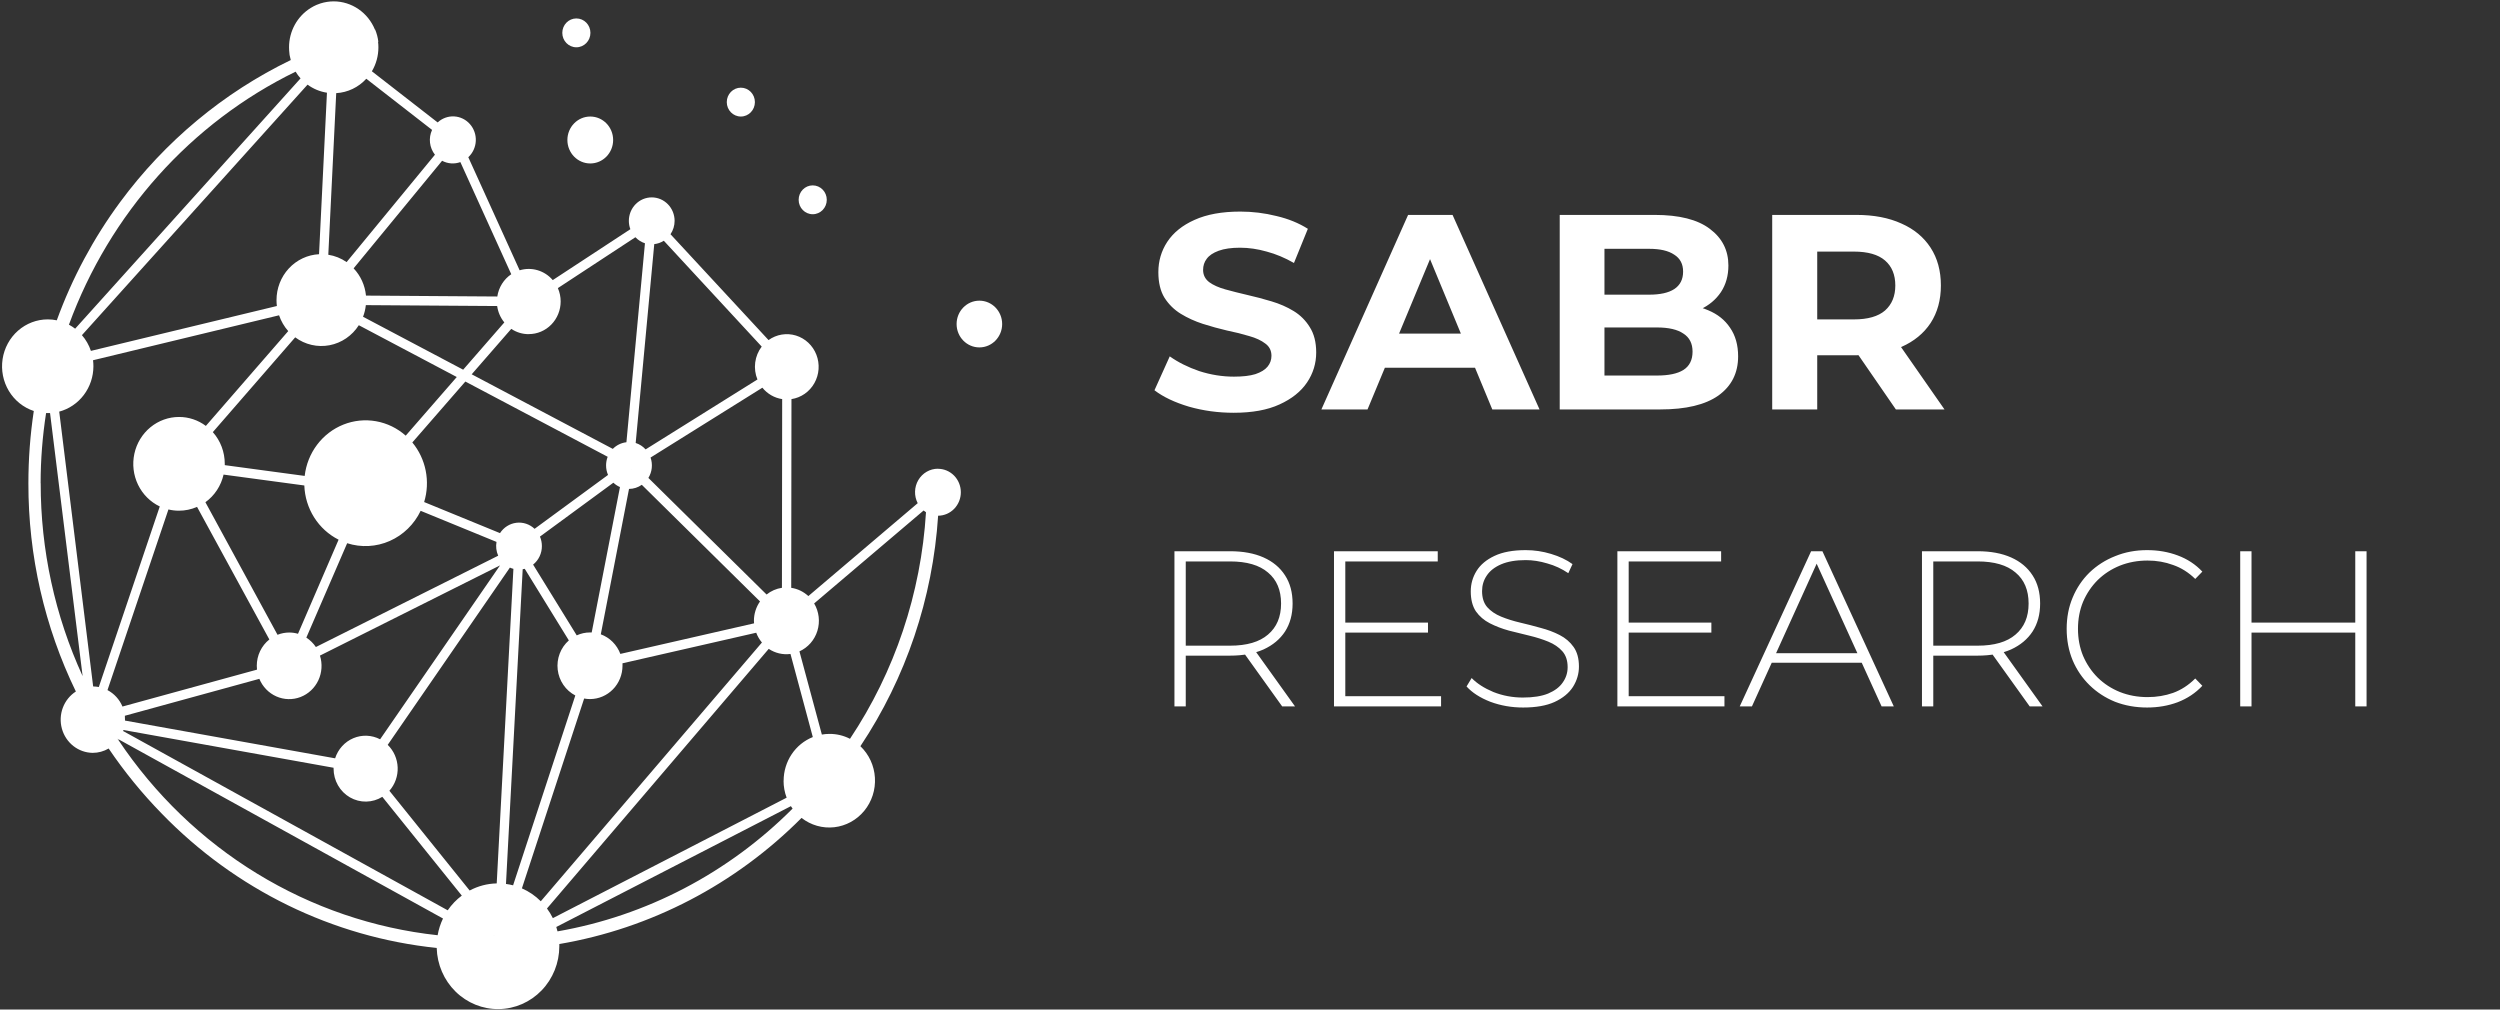
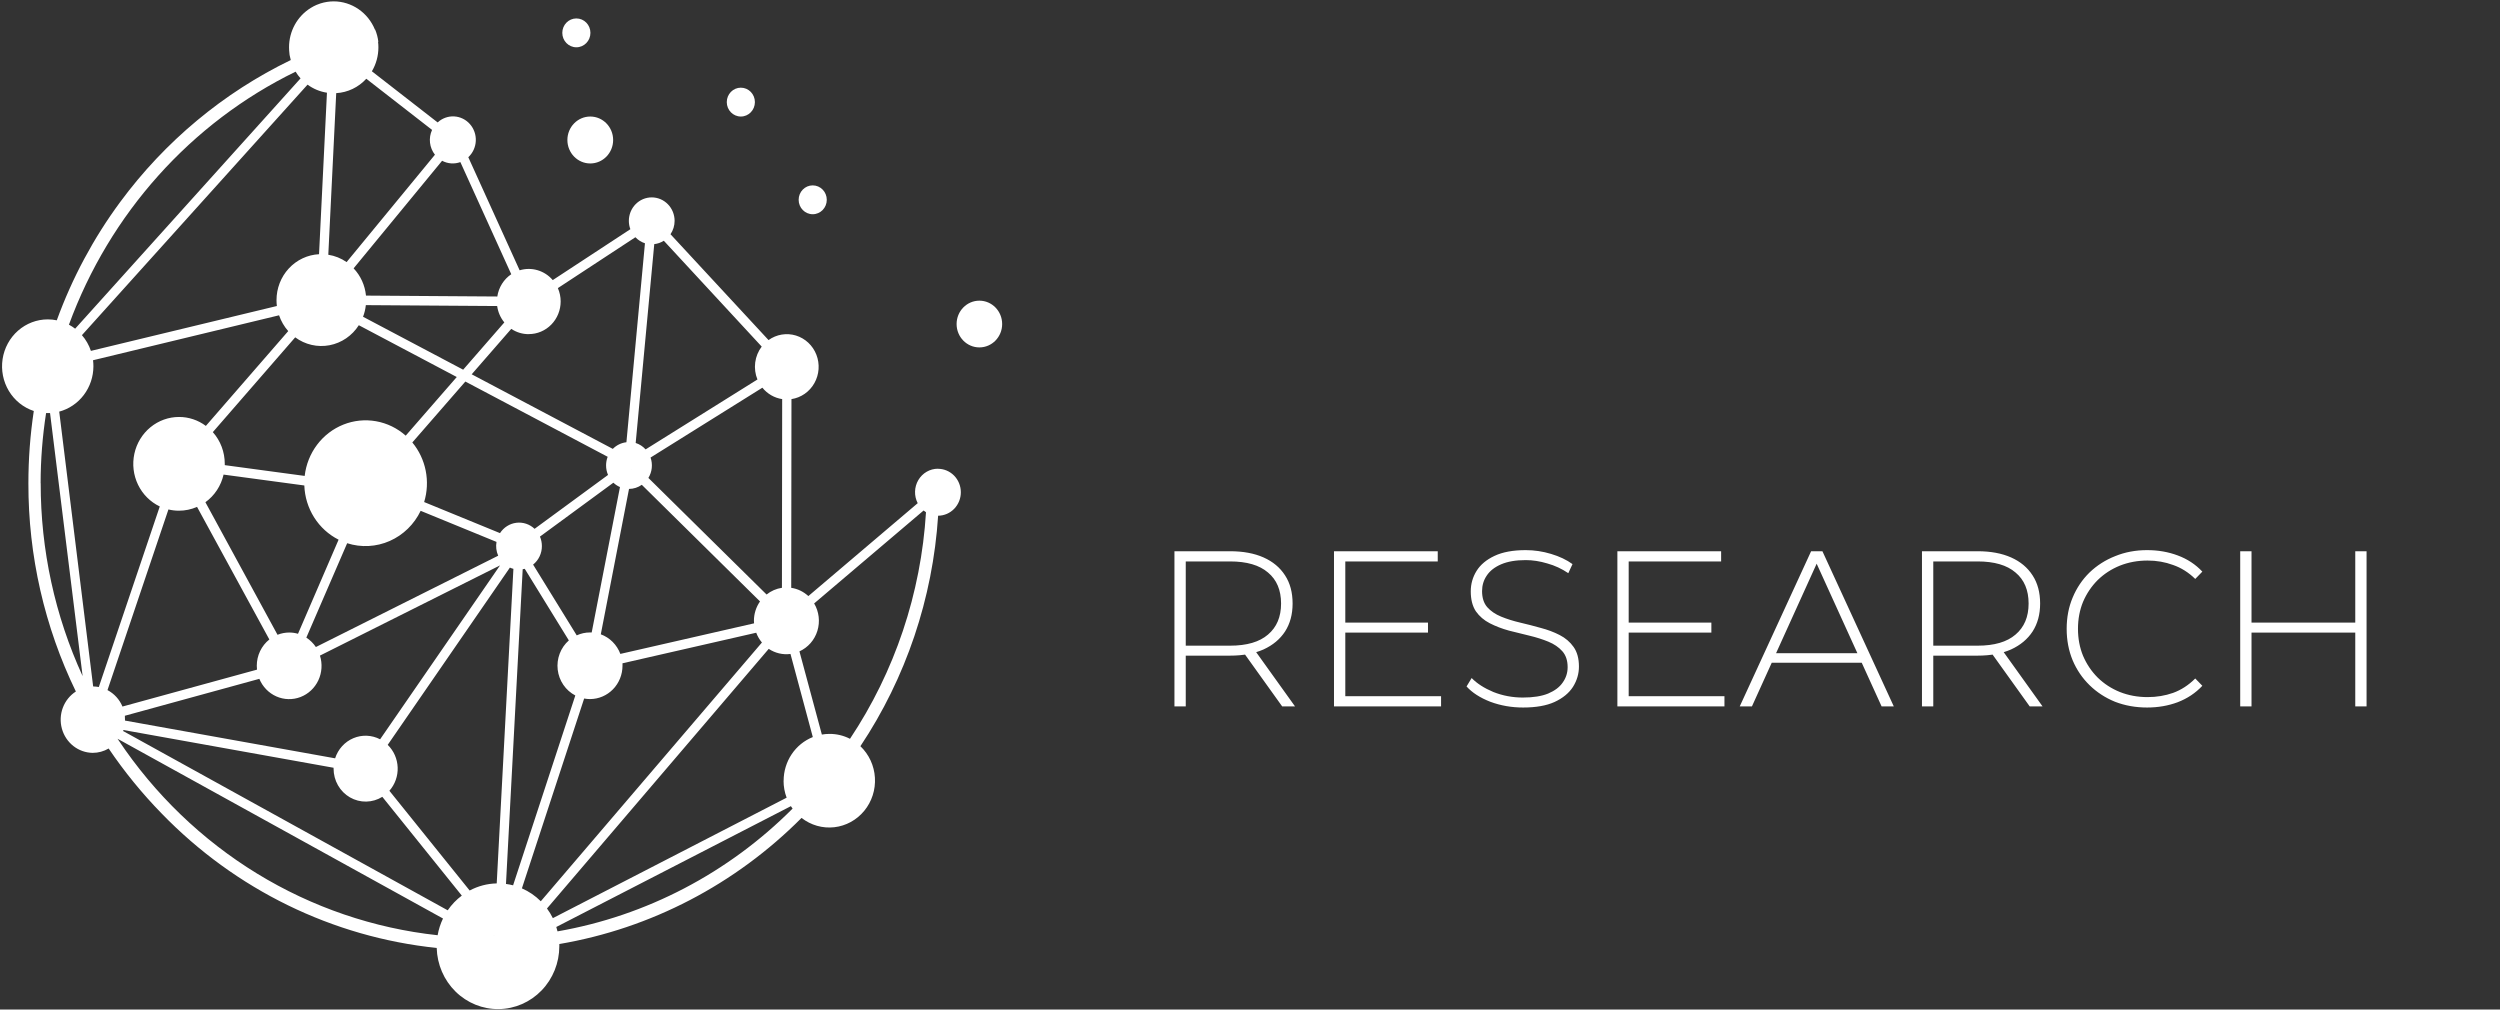
<svg xmlns="http://www.w3.org/2000/svg" width="998" height="403" viewBox="0 0 998 403" fill="none">
  <rect x="0" y="0" width="998" height="403" fill="#333333" stroke="none" />
  <g clip-path="url(#clip0_36_4)">
    <path d="M197.286 373.649L197.172 373.581L197.181 373.512L197.286 373.649Z" fill="white" />
    <path d="M374.421 187.112C372.846 187.111 371.296 187.528 369.924 188.323C368.552 189.118 367.404 190.263 366.591 191.648C365.778 193.033 365.329 194.61 365.286 196.226C365.243 197.842 365.609 199.441 366.348 200.869L322.691 237.956C320.783 236.184 318.403 235.037 315.856 234.66L315.952 159.324C317.849 159.037 319.658 158.313 321.244 157.207C322.83 156.101 324.151 154.641 325.108 152.936C326.065 151.232 326.634 149.327 326.772 147.365C326.909 145.403 326.612 143.434 325.902 141.607C325.193 139.779 324.089 138.14 322.674 136.813C321.259 135.485 319.569 134.503 317.731 133.941C315.894 133.378 313.956 133.25 312.063 133.565C310.17 133.88 308.371 134.63 306.801 135.76L267.662 93.501C268.734 91.938 269.306 90.073 269.302 88.163C269.302 85.678 268.34 83.296 266.627 81.539C264.915 79.782 262.592 78.796 260.17 78.796C257.748 78.796 255.425 79.782 253.713 81.539C252 83.296 251.038 85.678 251.038 88.163C251.036 89.302 251.239 90.433 251.639 91.497L220.66 111.815C219.052 109.932 216.952 108.563 214.608 107.87C212.265 107.176 209.776 107.188 207.439 107.904L186.945 62.76C188.739 61.096 189.816 58.767 189.938 56.288C190.059 53.809 189.216 51.382 187.593 49.541C185.97 47.7 183.7 46.596 181.283 46.471C178.866 46.346 176.5 47.211 174.705 48.876L148.559 28.539L148.454 28.46C150.161 25.586 151.062 22.284 151.056 18.918C151.06 18.175 151.016 17.434 150.923 16.698H151.037C150.84 15.014 150.409 13.368 149.76 11.809H149.665C148.309 8.488 146.031 5.649 143.114 3.647C140.197 1.644 136.77 0.565 133.26 0.545C131.457 0.547 129.664 0.824 127.941 1.367C127.398 1.543 126.864 1.748 126.34 1.963C125.538 2.31 124.764 2.718 124.023 3.185C121.386 4.815 119.205 7.116 117.692 9.866C116.179 12.616 115.385 15.721 115.387 18.878C115.386 19.752 115.444 20.624 115.559 21.489C115.564 21.518 115.564 21.548 115.559 21.577L115.616 21.978L115.673 22.262C115.773 22.84 115.907 23.411 116.074 23.973C89.233 36.955 65.858 56.413 47.948 80.683C37.332 95.069 28.817 110.965 22.669 127.869C21.483 127.622 20.276 127.497 19.066 127.498C14.713 127.502 10.506 129.099 7.2 132.003C3.895 134.907 1.709 138.926 1.037 143.337C0.364 147.747 1.249 152.259 3.532 156.06C5.815 159.86 9.346 162.699 13.489 164.066C12.051 173.62 11.33 183.273 11.335 192.939C11.275 221.776 17.763 250.231 30.285 276.049C27.919 277.569 26.097 279.835 25.091 282.506C24.084 285.177 23.948 288.11 24.703 290.867C25.457 293.624 27.061 296.057 29.275 297.801C31.489 299.544 34.194 300.506 36.986 300.542C39.227 300.548 41.43 299.948 43.372 298.802C49.66 308.092 56.748 316.783 64.553 324.771C93.993 355.144 132.791 374.104 174.334 378.421C174.513 385.014 177.214 391.27 181.853 395.837C186.492 400.404 192.697 402.915 199.127 402.828C205.556 402.74 211.694 400.061 216.214 395.37C220.733 390.679 223.272 384.351 223.281 377.756C223.281 377.453 223.281 377.159 223.281 376.856C259.783 370.645 293.54 353.069 319.974 326.511C323.705 329.427 328.386 330.758 333.047 330.23C337.709 329.702 341.993 327.355 345.014 323.675C348.034 319.995 349.559 315.264 349.271 310.462C348.984 305.66 346.907 301.156 343.471 297.883C361.649 270.612 372.363 238.839 374.498 205.875C375.697 205.867 376.883 205.616 377.988 205.138C379.092 204.659 380.095 203.962 380.937 203.087C381.779 202.211 382.445 201.174 382.896 200.034C383.348 198.894 383.576 197.675 383.568 196.445C383.559 195.215 383.315 193.998 382.849 192.865C382.382 191.732 381.703 190.704 380.849 189.84C379.995 188.976 378.984 188.293 377.873 187.83C376.762 187.367 375.573 187.133 374.374 187.141L374.421 187.112ZM312.244 159.314L312.148 234.651C309.912 234.977 307.798 235.901 306.019 237.33L258.835 190.788C259.571 189.588 260.032 188.233 260.182 186.823C260.332 185.414 260.169 183.988 259.703 182.653L304.342 154.768C306.326 157.222 309.122 158.841 312.196 159.314H312.244ZM301.024 248.838L247.645 261.041C246.971 259.236 245.924 257.602 244.577 256.252C243.229 254.902 241.613 253.867 239.838 253.218L251.105 195.179C252.927 195.166 254.703 194.594 256.205 193.536L303.398 240.097C301.811 242.354 300.96 245.068 300.967 247.85C300.967 248.173 301.024 248.506 301.024 248.838ZM199.603 212.827L169.32 200.419C170.554 196.368 170.768 192.062 169.943 187.902C169.118 183.743 167.28 179.865 164.601 176.63L185.772 152.313L242.583 182.35C242.16 183.453 241.944 184.627 241.945 185.812C241.941 187.115 242.208 188.405 242.726 189.595L213.406 211.106C212.434 210.187 211.279 209.495 210.021 209.078C208.763 208.662 207.432 208.53 206.119 208.693C204.807 208.855 203.544 209.309 202.419 210.021C201.294 210.733 200.333 211.687 199.603 212.817V212.827ZM49.845 285.729L103.529 270.994C104.827 274.145 107.261 276.659 110.324 278.012C113.386 279.365 116.84 279.451 119.963 278.253C123.086 277.055 125.637 274.666 127.083 271.584C128.529 268.502 128.758 264.966 127.722 261.715L199.613 225.704L151.743 295.125C150.097 294.266 148.291 293.782 146.446 293.706C144.601 293.631 142.763 293.965 141.056 294.687C139.349 295.409 137.815 296.5 136.558 297.887C135.301 299.274 134.352 300.924 133.775 302.722L49.892 287.655C49.902 287.525 49.902 287.394 49.892 287.264C49.905 286.752 49.889 286.239 49.845 285.729ZM182.341 150.505L161.961 173.912C158.596 170.926 154.502 168.937 150.118 168.158C145.734 167.38 141.225 167.842 137.078 169.495C132.931 171.148 129.301 173.93 126.58 177.54C123.858 181.15 122.147 185.453 121.631 189.987L89.727 185.684C89.727 185.508 89.727 185.332 89.727 185.147C89.734 180.47 88.034 175.959 84.961 172.504L117.847 134.665C119.805 136.114 122.029 137.14 124.385 137.682C126.74 138.224 129.179 138.27 131.553 137.818C133.926 137.365 136.186 136.424 138.195 135.05C140.204 133.676 141.92 131.899 143.24 129.825L182.341 150.505ZM144.927 126.452C145.499 124.962 145.874 123.4 146.042 121.807L198.469 122.169C198.799 124.583 199.79 126.852 201.328 128.71L184.895 147.581L144.927 126.452ZM198.869 221.842L126.101 258.293C125.087 256.793 123.791 255.517 122.288 254.538L138.588 216.855C144.179 218.644 150.209 218.324 155.59 215.951C160.97 213.579 165.346 209.312 167.928 203.92L198.202 216.327C197.877 218.183 198.109 220.096 198.869 221.813V221.842ZM89.25 189.459L121.488 193.8C121.646 198.339 123.002 202.748 125.411 206.559C127.819 210.369 131.191 213.438 135.166 215.438L118.962 253.003C117.827 252.672 116.653 252.504 115.473 252.505C113.869 252.504 112.279 252.809 110.783 253.404L81.996 200.488C85.655 197.852 88.238 193.925 89.25 189.459ZM216.322 217.999C216.323 216.694 216.061 215.402 215.55 214.206L244.861 192.695C245.634 193.427 246.524 194.016 247.492 194.435L236.206 252.475H235.52C233.696 252.471 231.892 252.867 230.23 253.639L212.815 225.391C213.911 224.516 214.797 223.395 215.405 222.113C216.013 220.832 216.327 219.425 216.322 217.999ZM251.953 187.298L252.087 187.366H252.039L251.953 187.298ZM261.18 97.451C262.535 97.307 263.84 96.846 264.993 96.102L304.075 138.361C302.676 140.195 301.78 142.38 301.48 144.688C301.18 146.997 301.487 149.346 302.369 151.492L257.73 179.397C256.65 178.201 255.283 177.318 253.764 176.836L261.18 97.451ZM211.08 133.374C212.749 133.378 214.403 133.044 215.947 132.392C217.49 131.74 218.894 130.783 220.076 129.574C221.259 128.366 222.198 126.93 222.839 125.349C223.481 123.768 223.812 122.073 223.815 120.36C223.821 118.516 223.44 116.692 222.699 115.012L253.65 94.704C254.707 95.819 256.017 96.649 257.463 97.119L250.066 176.542C248.015 176.772 246.1 177.705 244.633 179.192L188.298 149.419L204.093 131.282C206.169 132.675 208.599 133.41 211.08 133.394V133.374ZM176.488 64.178C177.603 64.775 178.826 65.13 180.08 65.221C181.335 65.311 182.594 65.136 183.78 64.706L204.093 109.468C202.61 110.469 201.348 111.778 200.389 113.311C199.43 114.843 198.795 116.566 198.526 118.366L146.1 118.004C145.703 113.907 143.962 110.071 141.162 107.121L176.488 64.178ZM134.213 37.182C138.788 36.927 143.09 34.871 146.224 31.443L146.319 31.511L172.484 51.858C171.744 53.452 171.458 55.227 171.661 56.98C171.863 58.733 172.545 60.391 173.628 61.763L138.36 104.628C136.169 103.104 133.675 102.102 131.058 101.695L134.213 37.28V37.182ZM130.515 37.006V37.084L127.36 101.48C122.773 101.716 118.451 103.754 115.29 107.171C112.13 110.588 110.372 115.122 110.383 119.832C110.382 120.61 110.43 121.388 110.526 122.159L36.29 140.072C35.516 137.755 34.297 135.621 32.706 133.795L122.775 33.789C125.063 35.475 127.71 36.578 130.496 37.006H130.515ZM118.009 28.607C118.581 29.563 119.242 30.46 119.982 31.286L29.999 131.213C29.214 130.614 28.386 130.078 27.52 129.61C43.809 85.202 76.243 48.999 118.009 28.607ZM16.215 192.871C16.226 183.505 16.956 174.155 18.398 164.907H19.027C19.339 164.907 19.657 164.907 19.981 164.907L32.982 269.899C21.931 245.814 16.215 219.519 16.244 192.9L16.215 192.871ZM37.186 274.025L23.641 164.32C27.544 163.274 30.999 160.932 33.468 157.66C35.937 154.388 37.281 150.369 37.291 146.232C37.293 145.421 37.242 144.611 37.138 143.807L111.403 125.865C112.193 128.2 113.439 130.346 115.063 132.172L82.177 170.021C79.069 167.695 75.32 166.445 71.473 166.452C67.313 166.451 63.277 167.907 60.033 170.579C56.789 173.251 54.532 176.979 53.634 181.146C52.737 185.313 53.254 189.669 55.099 193.494C56.944 197.319 60.007 200.383 63.781 202.179L39.445 274.26C38.719 274.115 37.982 274.04 37.243 274.035L37.186 274.025ZM42.905 275.502L67.241 203.372C68.611 203.707 70.016 203.875 71.425 203.871C73.913 203.874 76.375 203.355 78.66 202.345L107.523 255.281C105.961 256.519 104.697 258.107 103.828 259.924C102.959 261.741 102.508 263.739 102.509 265.763C102.509 266.283 102.538 266.802 102.595 267.318L48.891 282.053C47.709 279.233 45.61 276.922 42.953 275.511L42.905 275.502ZM174.705 373.346C149.224 370.59 124.629 362.19 102.622 348.729C80.615 335.268 61.72 317.065 47.242 295.379L46.928 294.92L47.395 295.174L176.841 366.668C175.826 368.78 175.107 371.028 174.705 373.346ZM178.728 363.393L49.158 291.83C49.208 291.696 49.25 291.559 49.282 291.42L133.165 306.487C133.155 306.61 133.155 306.735 133.165 306.858C133.165 309.189 133.769 311.478 134.916 313.49C136.063 315.502 137.711 317.165 139.691 318.308C141.671 319.452 143.912 320.034 146.184 319.996C148.456 319.958 150.677 319.302 152.62 318.093L184.352 357.526C182.175 359.151 180.275 361.133 178.728 363.393ZM197.172 373.581V373.512L197.277 373.649L197.172 373.581ZM198.288 352.657C194.523 352.737 190.827 353.708 187.488 355.492L155.441 315.678C157.687 313.138 158.875 309.798 158.75 306.372C158.625 302.945 157.198 299.705 154.774 297.345L203.549 226.584C204.002 226.791 204.471 226.958 204.951 227.083L198.288 352.657ZM201.986 352.872L208.659 227.239C208.935 227.199 209.208 227.143 209.478 227.073L227.084 255.653C225.461 257.076 224.205 258.889 223.429 260.93C222.653 262.972 222.381 265.178 222.637 267.353C222.892 269.528 223.668 271.604 224.894 273.398C226.121 275.191 227.761 276.646 229.667 277.633L204.827 353.419C203.891 353.181 202.943 352.998 201.986 352.872ZM215.884 359.785C213.705 357.601 211.148 355.854 208.344 354.632L233.194 278.846C233.964 278.995 234.746 279.071 235.53 279.07C238.969 279.068 242.268 277.665 244.7 275.17C247.133 272.675 248.5 269.292 248.503 265.763C248.503 265.421 248.503 265.088 248.503 264.785L301.882 252.583C302.417 254.011 303.187 255.334 304.161 256.494L215.884 359.785ZM222.556 371.801C222.413 371.215 222.251 370.618 222.07 370.051L315.723 321.818C315.933 322.17 316.161 322.512 316.4 322.796C290.715 348.539 257.988 365.634 222.585 371.801H222.556ZM312.797 311.669C312.795 313.983 313.212 316.277 314.026 318.435L220.698 366.521C220.033 365.166 219.248 363.877 218.353 362.669L306.877 259.026C309.445 260.739 312.523 261.46 315.561 261.06L324.473 294.235C321.046 295.6 318.1 297.995 316.022 301.105C313.944 304.216 312.829 307.898 312.825 311.669H312.797ZM369.655 204.487C367.67 236.888 357.187 268.137 339.315 294.93C336.771 293.624 333.962 292.954 331.117 292.974C330.101 292.973 329.087 293.061 328.086 293.238L319.135 260.024C320.831 259.26 322.348 258.133 323.584 256.718C324.821 255.304 325.748 253.635 326.304 251.823C326.86 250.011 327.032 248.098 326.808 246.212C326.585 244.326 325.971 242.511 325.007 240.889L368.702 203.793C369.004 204.047 369.322 204.279 369.655 204.487Z" fill="white" />
    <path d="M313.948 247.831H313.94V247.841H313.948V247.831Z" fill="white" />
    <path d="M235.635 65.254C240.678 65.254 244.766 61.06 244.766 55.887C244.766 50.714 240.678 46.52 235.635 46.52C230.591 46.52 226.503 50.714 226.503 55.887C226.503 61.06 230.591 65.254 235.635 65.254Z" fill="white" />
    <path d="M230.086 18.879C233.187 18.879 235.7 16.3 235.7 13.12C235.7 9.939 233.187 7.361 230.086 7.361C226.985 7.361 224.471 9.939 224.471 13.12C224.471 16.3 226.985 18.879 230.086 18.879Z" fill="white" />
    <path d="M295.744 46.52C298.845 46.52 301.358 43.942 301.358 40.761C301.358 37.58 298.845 35.002 295.744 35.002C292.643 35.002 290.13 37.58 290.13 40.761C290.13 43.942 292.643 46.52 295.744 46.52Z" fill="white" />
    <path d="M324.435 85.522C327.536 85.522 330.05 82.944 330.05 79.763C330.05 76.583 327.536 74.004 324.435 74.004C321.334 74.004 318.821 76.583 318.821 79.763C318.821 82.944 321.334 85.522 324.435 85.522Z" fill="white" />
    <path d="M390.97 138.684C395.992 138.684 400.063 134.507 400.063 129.356C400.063 124.204 395.992 120.028 390.97 120.028C385.947 120.028 381.876 124.204 381.876 129.356C381.876 134.507 385.947 138.684 390.97 138.684Z" fill="white" />
    <path d="M252.085 187.386L252.066 187.396L252.019 187.435L251.953 187.317L252.085 187.386Z" fill="white" />
    <path d="M206.514 219.749L206.504 219.759L206.476 219.749H206.514Z" fill="white" />
    <path d="M206.552 222.233L206.524 222.263L206.514 222.253L206.552 222.233Z" fill="white" />
    <path d="M207.199 218H207.19L207.181 217.99L207.199 218Z" fill="white" />
    <path d="M115.415 265.744V265.764L115.387 265.754L115.406 265.744H115.415Z" fill="white" />
-     <path d="M47.394 295.174L47.241 295.379L46.927 294.92L47.394 295.174Z" fill="white" />
    <path d="M468.838 282V220.053H491.05C496.242 220.053 500.696 220.879 504.413 222.531C508.13 224.183 510.991 226.572 512.997 229.699C515.003 232.767 516.006 236.513 516.006 240.938C516.006 245.245 515.003 248.962 512.997 252.088C510.991 255.156 508.13 257.546 504.413 259.257C500.696 260.908 496.242 261.734 491.05 261.734H471.316L473.351 259.611V282H468.838ZM511.847 282L495.74 259.522H500.873L516.979 282H511.847ZM473.351 259.876L471.316 257.752H491.05C497.717 257.752 502.761 256.277 506.183 253.327C509.664 250.377 511.404 246.248 511.404 240.938C511.404 235.569 509.664 231.439 506.183 228.549C502.761 225.599 497.717 224.124 491.05 224.124H471.316L473.351 221.911V259.876ZM536.513 248.549H570.053V252.531H536.513V248.549ZM537.044 277.929H575.274V282H532.531V220.053H573.947V224.124H537.044V277.929ZM608.013 282.442C603.411 282.442 599.045 281.676 594.915 280.142C590.844 278.549 587.688 276.513 585.446 274.035L587.482 270.673C589.605 272.855 592.496 274.714 596.154 276.248C599.871 277.723 603.794 278.46 607.924 278.46C612.054 278.46 615.417 277.929 618.013 276.867C620.668 275.746 622.614 274.271 623.853 272.442C625.151 270.614 625.8 268.578 625.8 266.336C625.8 263.681 625.092 261.557 623.676 259.965C622.26 258.372 620.402 257.103 618.101 256.159C615.8 255.215 613.293 254.419 610.579 253.77C607.865 253.121 605.122 252.442 602.349 251.734C599.576 250.967 597.039 249.994 594.738 248.814C592.437 247.634 590.579 246.041 589.163 244.035C587.806 241.97 587.128 239.316 587.128 236.071C587.128 233.121 587.895 230.407 589.429 227.929C590.962 225.451 593.352 223.445 596.597 221.911C599.842 220.377 604.001 219.61 609.075 219.61C612.496 219.61 615.859 220.112 619.163 221.115C622.526 222.118 625.387 223.475 627.747 225.186L626.066 228.814C623.47 227.044 620.668 225.746 617.659 224.92C614.709 224.035 611.847 223.593 609.075 223.593C605.122 223.593 601.847 224.153 599.252 225.274C596.656 226.395 594.738 227.9 593.499 229.787C592.26 231.616 591.641 233.681 591.641 235.982C591.641 238.637 592.319 240.761 593.676 242.354C595.092 243.947 596.951 245.215 599.252 246.159C601.552 247.103 604.089 247.9 606.862 248.549C609.635 249.198 612.378 249.906 615.092 250.672C617.806 251.38 620.314 252.324 622.614 253.504C624.915 254.684 626.774 256.277 628.19 258.283C629.606 260.289 630.314 262.885 630.314 266.071C630.314 268.962 629.517 271.675 627.924 274.212C626.331 276.69 623.883 278.696 620.579 280.23C617.334 281.705 613.145 282.442 608.013 282.442ZM649.639 248.549H683.179V252.531H649.639V248.549ZM650.17 277.929H688.4V282H645.657V220.053H687.073V224.124H650.17V277.929ZM694.501 282L722.997 220.053H727.51L756.006 282H751.139L724.236 222.885H726.183L699.369 282H694.501ZM704.944 264.566L706.448 260.761H743.528L745.032 264.566H704.944ZM767.252 282V220.053H789.464C794.656 220.053 799.11 220.879 802.827 222.531C806.544 224.183 809.405 226.572 811.411 229.699C813.417 232.767 814.42 236.513 814.42 240.938C814.42 245.245 813.417 248.962 811.411 252.088C809.405 255.156 806.544 257.546 802.827 259.257C799.11 260.908 794.656 261.734 789.464 261.734H769.73L771.765 259.611V282H767.252ZM810.261 282L794.155 259.522H799.287L815.394 282H810.261ZM771.765 259.876L769.73 257.752H789.464C796.131 257.752 801.175 256.277 804.597 253.327C808.078 250.377 809.818 246.248 809.818 240.938C809.818 235.569 808.078 231.439 804.597 228.549C801.175 225.599 796.131 224.124 789.464 224.124H769.73L771.765 221.911V259.876ZM857.139 282.442C852.538 282.442 848.26 281.676 844.307 280.142C840.414 278.549 837.021 276.336 834.13 273.504C831.24 270.673 828.998 267.369 827.405 263.593C825.812 259.758 825.015 255.569 825.015 251.026C825.015 246.484 825.812 242.324 827.405 238.549C828.998 234.714 831.24 231.38 834.13 228.549C837.08 225.717 840.502 223.534 844.396 222C848.29 220.407 852.538 219.61 857.139 219.61C861.505 219.61 865.576 220.318 869.352 221.734C873.187 223.15 876.461 225.304 879.175 228.195L876.343 231.115C873.688 228.519 870.738 226.661 867.493 225.54C864.308 224.36 860.915 223.77 857.316 223.77C853.364 223.77 849.676 224.448 846.254 225.805C842.892 227.162 839.942 229.08 837.405 231.557C834.927 234.035 832.98 236.926 831.564 240.23C830.207 243.534 829.529 247.133 829.529 251.026C829.529 254.92 830.207 258.519 831.564 261.823C832.98 265.127 834.927 268.018 837.405 270.496C839.942 272.973 842.892 274.891 846.254 276.248C849.676 277.605 853.364 278.283 857.316 278.283C860.915 278.283 864.308 277.723 867.493 276.602C870.738 275.422 873.688 273.504 876.343 270.85L879.175 273.77C876.461 276.661 873.187 278.844 869.352 280.319C865.576 281.735 861.505 282.442 857.139 282.442ZM940.221 220.053H944.734V282H940.221V220.053ZM898.805 282H894.292V220.053H898.805V282ZM940.752 252.531H898.274V248.549H940.752V252.531Z" fill="white" />
-     <path d="M492.478 164.779C486.266 164.779 480.313 163.965 474.618 162.338C468.923 160.637 464.338 158.456 460.862 155.793L466.964 142.259C470.292 144.626 474.211 146.586 478.723 148.139C483.308 149.618 487.93 150.358 492.589 150.358C496.139 150.358 498.987 150.025 501.131 149.359C503.35 148.62 504.977 147.621 506.012 146.364C507.048 145.107 507.565 143.665 507.565 142.038C507.565 139.967 506.752 138.34 505.125 137.156C503.498 135.899 501.353 134.901 498.691 134.161C496.028 133.348 493.07 132.608 489.816 131.943C486.636 131.203 483.419 130.315 480.165 129.28C476.985 128.245 474.063 126.914 471.401 125.286C468.739 123.659 466.557 121.515 464.856 118.852C463.229 116.19 462.415 112.788 462.415 108.646C462.415 104.209 463.599 100.178 465.965 96.555C468.406 92.857 472.03 89.936 476.837 87.791C481.718 85.572 487.819 84.463 495.141 84.463C500.022 84.463 504.829 85.055 509.562 86.238C514.295 87.347 518.474 89.048 522.098 91.341L516.551 104.986C512.927 102.915 509.303 101.399 505.68 100.437C502.056 99.402 498.506 98.884 495.03 98.884C491.554 98.884 488.707 99.291 486.488 100.104C484.269 100.918 482.679 101.99 481.718 103.322C480.756 104.579 480.276 106.058 480.276 107.759C480.276 109.756 481.089 111.383 482.716 112.64C484.343 113.823 486.488 114.785 489.15 115.524C491.813 116.264 494.734 117.003 497.914 117.743C501.168 118.483 504.385 119.333 507.565 120.294C510.819 121.256 513.778 122.55 516.44 124.177C519.103 125.804 521.247 127.949 522.874 130.611C524.575 133.274 525.426 136.639 525.426 140.706C525.426 145.07 524.206 149.063 521.765 152.687C519.324 156.311 515.664 159.232 510.783 161.451C505.975 163.67 499.874 164.779 492.478 164.779ZM527.5 163.448L562.111 85.794H579.861L614.583 163.448H595.724L567.325 94.891H574.425L545.915 163.448H527.5ZM544.805 146.808L549.576 133.163H589.512L594.393 146.808H544.805ZM622.639 163.448V85.794H660.579C670.341 85.794 677.663 87.643 682.544 91.341C687.499 95.038 689.976 99.92 689.976 105.984C689.976 110.052 688.978 113.601 686.981 116.634C684.984 119.592 682.248 121.885 678.772 123.512C675.296 125.139 671.302 125.952 666.791 125.952L668.899 121.404C673.78 121.404 678.106 122.217 681.878 123.844C685.65 125.397 688.571 127.727 690.642 130.833C692.787 133.939 693.859 137.748 693.859 142.259C693.859 148.915 691.234 154.129 685.983 157.901C680.732 161.599 673.003 163.448 662.797 163.448H622.639ZM640.5 149.914H661.466C666.126 149.914 669.638 149.174 672.005 147.695C674.446 146.142 675.666 143.702 675.666 140.374C675.666 137.119 674.446 134.716 672.005 133.163C669.638 131.536 666.126 130.722 661.466 130.722H639.169V117.632H658.36C662.724 117.632 666.052 116.892 668.344 115.413C670.711 113.86 671.894 111.531 671.894 108.425C671.894 105.392 670.711 103.137 668.344 101.658C666.052 100.104 662.724 99.328 658.36 99.328H640.5V149.914ZM707.465 163.448V85.794H741.078C748.03 85.794 754.02 86.94 759.049 89.233C764.078 91.452 767.961 94.669 770.697 98.884C773.434 103.1 774.802 108.129 774.802 113.971C774.802 119.74 773.434 124.732 770.697 128.947C767.961 133.089 764.078 136.269 759.049 138.488C754.02 140.706 748.03 141.816 741.078 141.816H717.449L725.436 133.939V163.448H707.465ZM756.83 163.448L737.417 135.271H756.609L776.244 163.448H756.83ZM725.436 135.936L717.449 127.505H740.079C745.626 127.505 749.768 126.322 752.504 123.955C755.24 121.515 756.609 118.187 756.609 113.971C756.609 109.682 755.24 106.354 752.504 103.987C749.768 101.621 745.626 100.437 740.079 100.437H717.449L725.436 91.895V135.936Z" fill="white" />
  </g>
  <defs>
    <clipPath id="clip0_36_4">
      <rect width="997.642" height="403" fill="white" />
    </clipPath>
  </defs>
</svg>